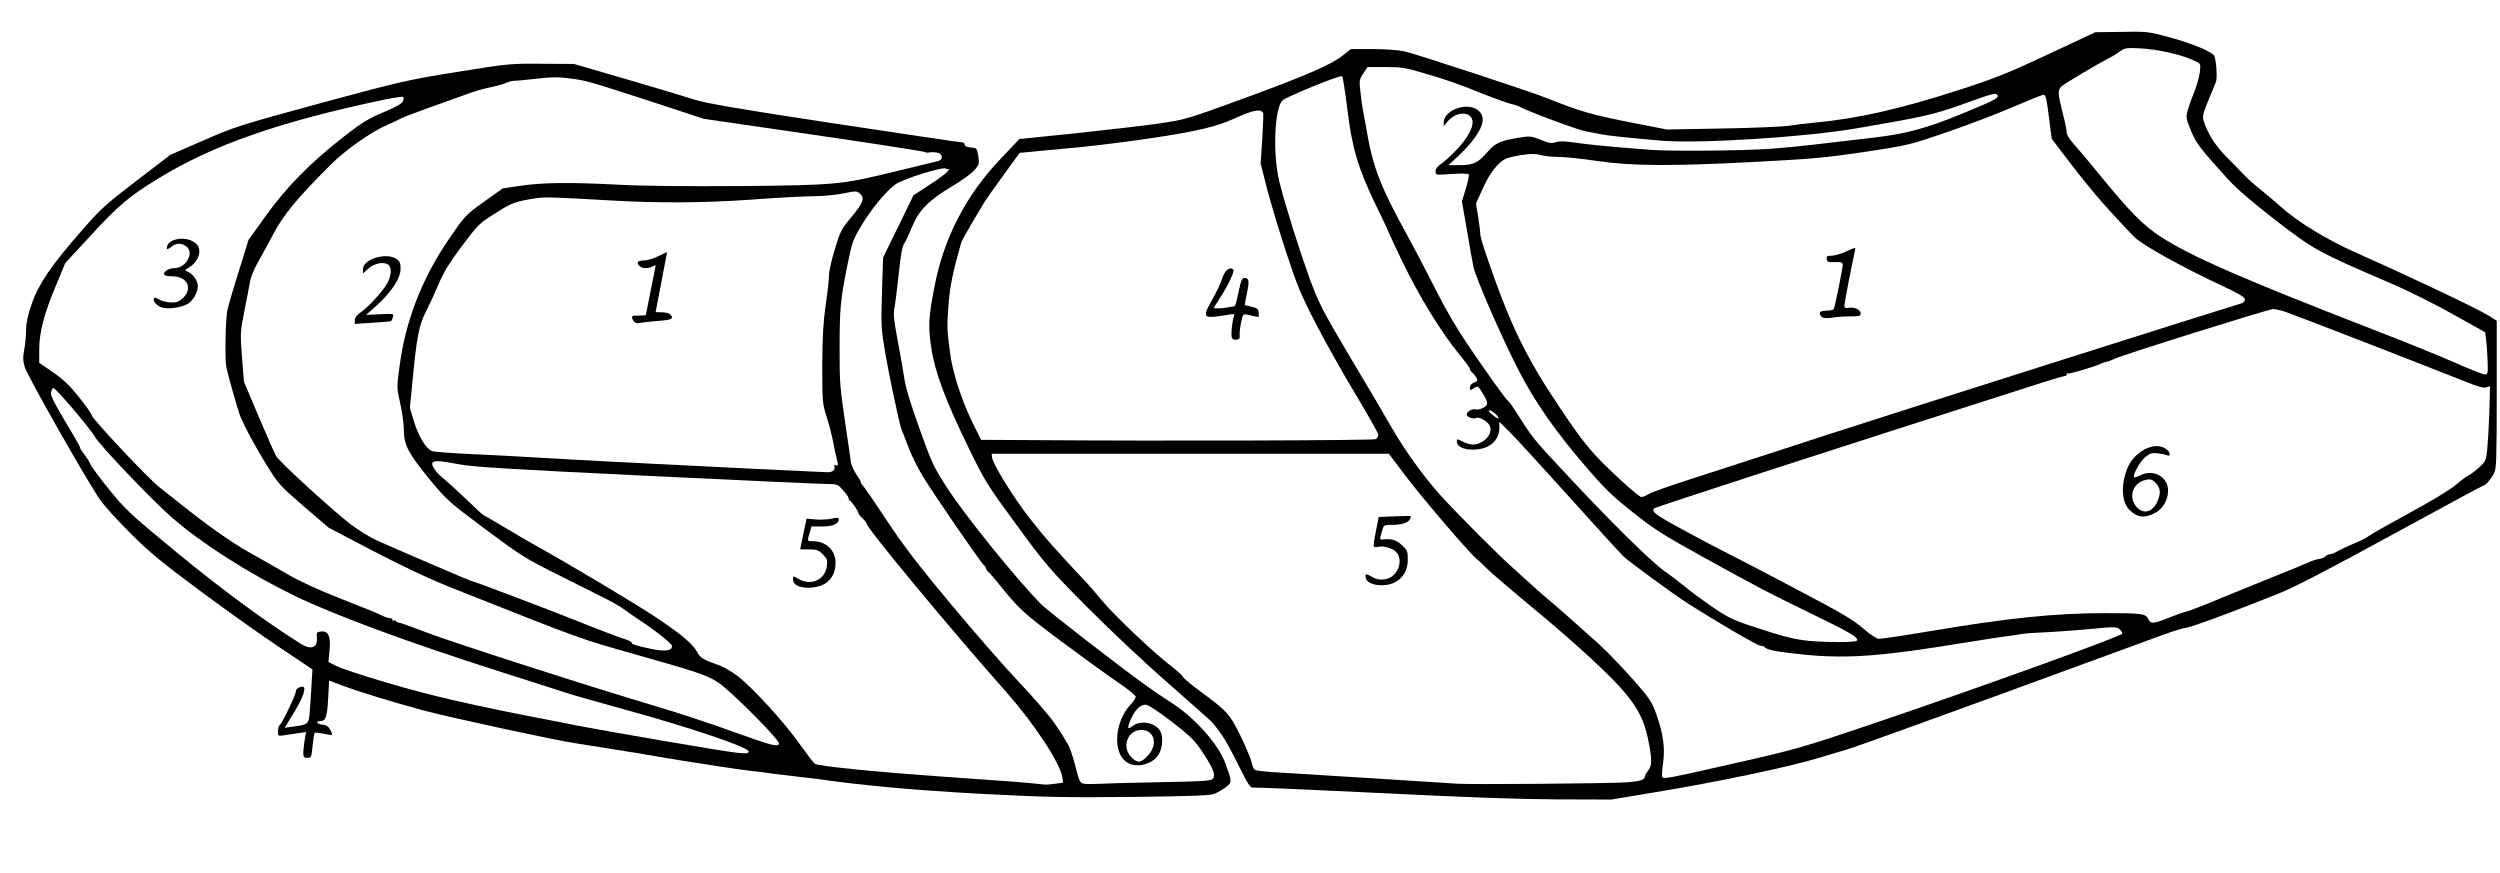
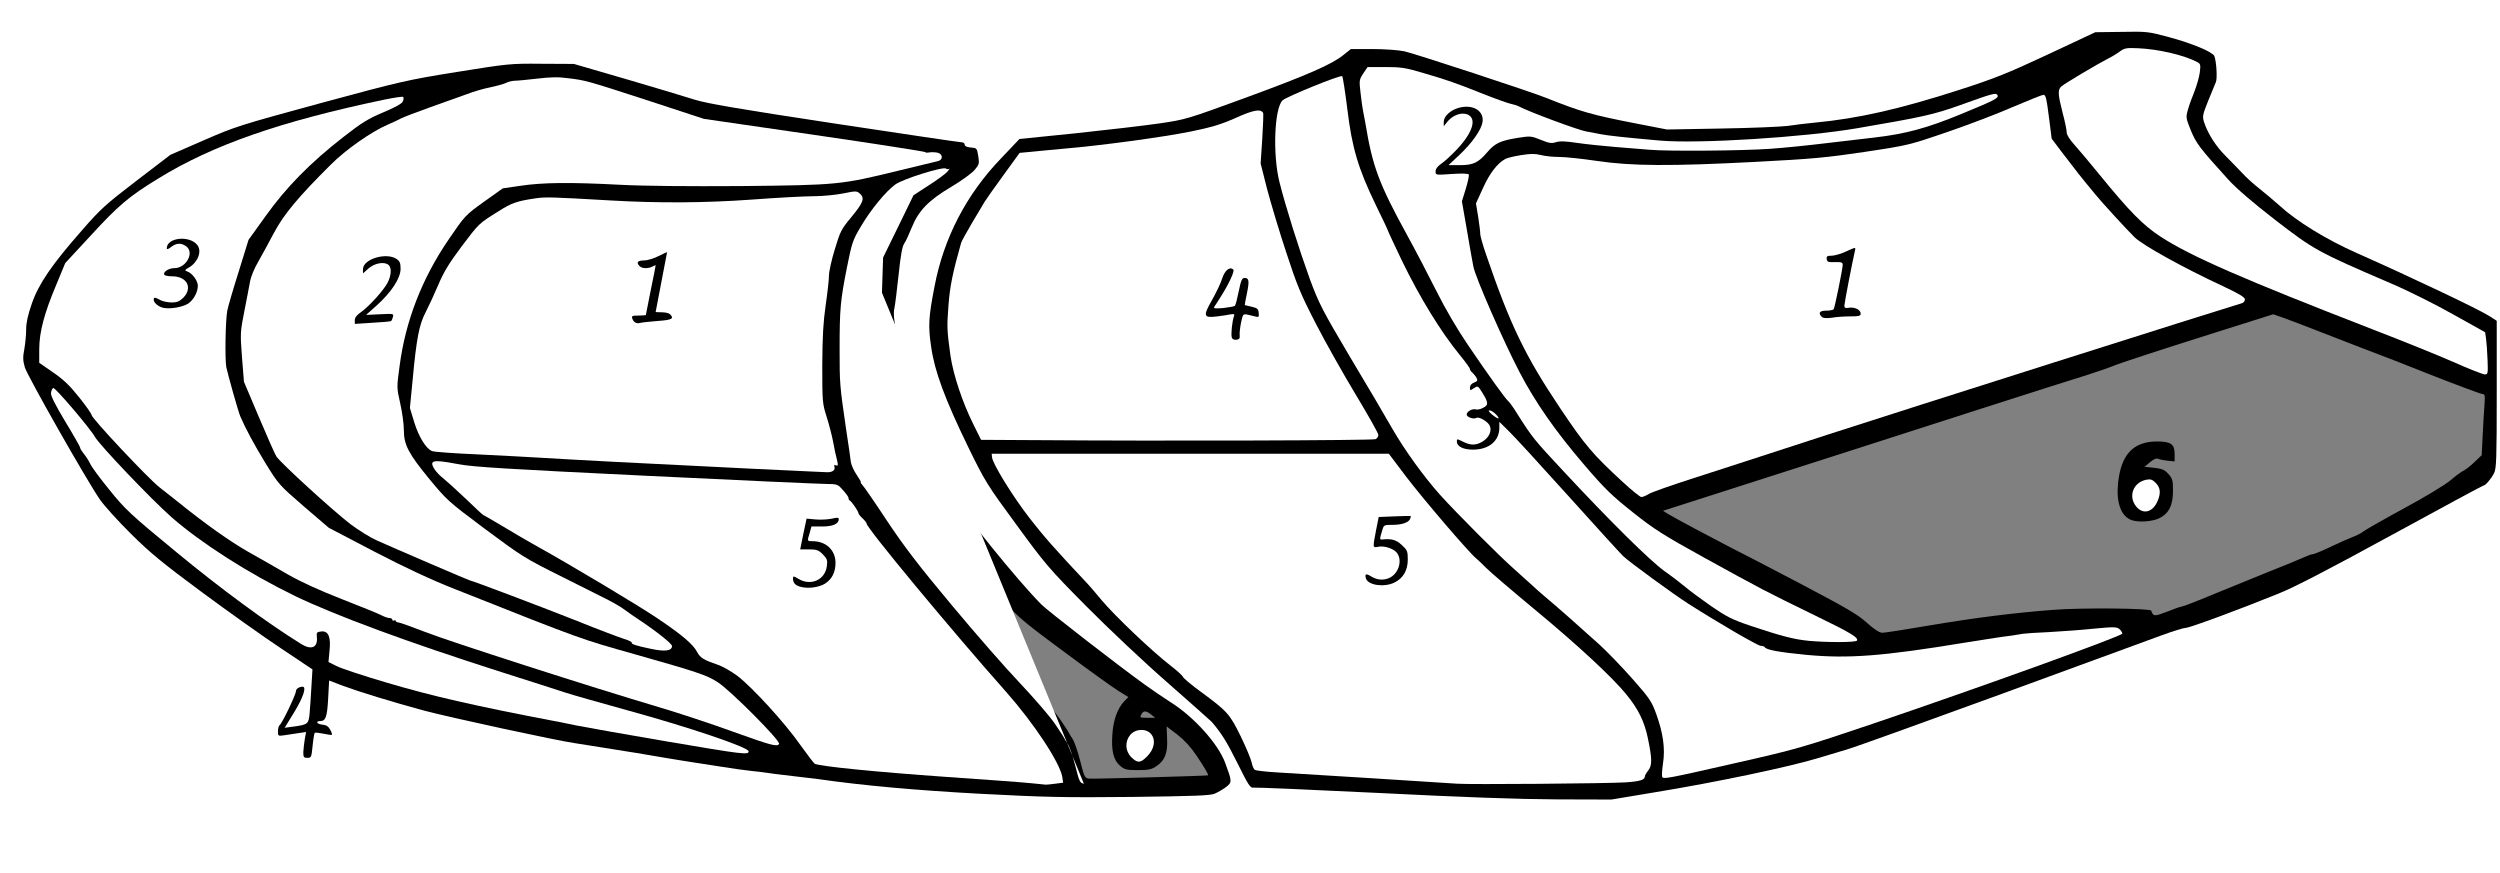
<svg xmlns="http://www.w3.org/2000/svg" version="1.0" width="1529px" height="534px" viewBox="0 0 1529 534" preserveAspectRatio="xMidYMid meet">
  <rect x="0" y="0" width="1529" height="534" fill="#808080" stroke="none" />
  <g fill="#000000">
    <path d="M851 488.4 c-35.5 -1.8 -70.2 -3.3 -77.2 -3.3 l-12.7 -0.1 -2.5 -5.2 -2.4 -5.3 -0.1 3.7 c-0.1 3 -0.8 4.2 -3.4 6.2 -7 5.4 -7 5.4 -55.2 6.1 -40.6 0.6 -50 0.4 -96 -1.9 -50.9 -2.6 -52.1 -2.7 -121 -11.1 -6.6 -0.9 -16 -2 -21 -2.5 -4.9 -0.6 -14.6 -1.9 -21.5 -3.1 -6.9 -1.1 -16.8 -2.6 -22 -3.5 -5.2 -0.8 -21.4 -3.4 -36 -5.8 -14.6 -2.4 -28.7 -4.7 -31.5 -5.1 -7.5 -1 -74.6 -15.2 -85.5 -18.1 -18.3 -4.9 -43.6 -12.3 -50.3 -14.8 -3.7 -1.5 -7.1 -2.6 -7.6 -2.6 -0.4 0 -1.1 4.1 -1.4 9.2 -0.5 7.1 -0.3 9.6 0.9 11.2 0.7 1.1 1.4 4 1.4 6.5 l0 4.4 -5.5 -0.6 -5.4 -0.5 -0.5 4.1 c-0.3 2.3 -0.7 5.6 -0.8 7.2 -0.3 2.9 -0.4 3 -5.8 3 l-5.5 0 0 -7.2 0 -7.2 -7.7 0.6 -7.8 0.6 0 -6.1 c0 -3.4 0.5 -6.4 1.1 -6.8 1.4 -0.9 9.9 -18.6 9.9 -20.7 0 -1.8 2.1 -2.7 6.1 -2.7 2.5 0 2.9 -0.4 2.9 -2.7 0 -2.5 -2 -4.1 -18.2 -14.8 -10 -6.6 -31.5 -21.8 -47.7 -33.9 -24.6 -18.1 -32 -24.2 -43.9 -36 -7.8 -7.7 -16.4 -17.2 -19.1 -21.1 -7.7 -11.3 -44.2 -75.2 -45.8 -80.3 -1.5 -4.8 -1.4 -6.3 0.6 -28.7 1.8 -19.8 9.2 -33.2 34.2 -61.6 11.3 -13 14.5 -15.9 33.3 -30.3 l20.8 -15.9 20.2 -8.8 c19.5 -8.5 21.7 -9.2 71.6 -22.8 48.7 -13.2 53.2 -14.2 83.5 -19.2 l32 -5.2 22.9 0.2 22.9 0.3 32.1 9.3 c17.7 5.2 36.4 10.8 41.6 12.5 7.5 2.3 25.8 5.5 85.2 14.5 41.6 6.3 76.6 11.5 77.7 11.5 1.2 0 2.1 0.6 2.1 1.4 0 1 1.3 1.6 3.8 1.8 l3.7 0.3 1 6.9 1 6.9 9 -9.7 9 -9.6 34.5 -3.6 c19 -1.9 41.9 -4.6 51 -5.9 16.3 -2.4 16.9 -2.6 53 -15.8 38.4 -14.1 52.7 -20.4 59.8 -26.2 l4.4 -3.5 16.1 0 c10 0 18.7 0.6 22.7 1.4 6.1 1.3 77.4 24.7 87 28.6 21 8.4 27.7 10.3 55 15.6 l18.5 3.6 30.1 -0.6 c16.5 -0.3 33.5 -1.1 37.7 -1.6 4.2 -0.6 11.8 -1.5 16.9 -2 26.2 -2.5 51.9 -8.4 88.3 -20.1 21.5 -6.9 29.1 -10 54 -21.7 l29 -13.6 18.9 -0.2 18.8 -0.3 13.2 3.6 c14.9 4 26.9 9.1 28 11.9 1.3 3.4 2 19.4 0.8 21.7 -0.5 1.2 -2.5 5.9 -4.2 10.5 l-3.3 8.3 3.4 6.7 c2.1 4.2 5.8 9.2 9.9 13.3 3.6 3.6 8.3 8.6 10.6 11 2.2 2.4 6.9 6.7 10.4 9.4 3.5 2.8 8.9 7.3 12 10.1 10.5 9.7 28.7 20.9 47.7 29.3 16.5 7.3 31 14 61.8 28.6 6.6 3.1 14.4 7 17.3 8.8 l5.2 3.1 0 49.7 0 49.6 -2.2 3.3 c-1.5 2.1 -5.4 4.9 -10.9 7.9 -4.8 2.5 -22.6 12.3 -39.8 21.6 -29.1 15.9 -31.1 17.2 -31.1 19.8 0 2 -0.5 2.7 -2 2.7 -1.1 0 -2 0.5 -2 1.1 0 0.7 -1.6 1 -4.2 0.7 -3.8 -0.4 -5.8 0.4 -16.8 6.3 -6.9 3.8 -20.1 9.8 -29.5 13.4 -30.1 11.8 -48.5 18.5 -50.8 18.5 -1.2 0 -7.6 2 -14.2 4.4 -6.6 2.4 -50.7 18.6 -98 35.9 -47.4 17.3 -90.1 32.7 -95 34.1 -5 1.5 -12.6 3.8 -17 5.1 -17.9 5.5 -63.3 15 -100 21 l-27 4.5 -36.5 -0.1 c-25.9 -0.1 -55.1 -1.1 -101 -3.5z m-112.2 -14.2 c0.5 -0.3 -1.9 -4.5 -7.1 -12.2 -3.3 -5 -7.3 -9.3 -11.6 -12.7 l-6.6 -5 0.3 7.6 c0.4 8.9 -1.4 13.3 -6.7 16.8 -2.8 1.9 -4.8 2.3 -11.2 2.3 -6.9 0 -8.1 -0.3 -10.8 -2.6 -4 -3.4 -5.5 -8.9 -4.8 -19 0.5 -8.8 3.1 -16.1 7.3 -20.5 l2.5 -2.6 -6 -3.7 c-3.3 -2 -18.6 -13 -33.9 -24.4 -28.2 -20.9 -29.4 -22 -43.2 -39.1 -1.9 -2.4 -4.3 -5.1 -5.2 -6 -1 -0.8 -1.8 -2 -1.8 -2.5 0 -0.5 -0.6 -1.4 -1.3 -2 -2 -1.6 -31.4 -44.5 -37.5 -54.6 -2.8 -4.7 -6.5 -12.1 -8.2 -16.5 -1.7 -4.4 -3.5 -8.7 -4 -9.6 -1.3 -2.5 -7.5 -31.1 -10.6 -48.9 -2.6 -14.9 -2.6 -16.5 -2 -39.9 l0.6 -24.4 9.2 -19 c8.8 -18 9.5 -19.1 14.3 -22.4 4.3 -3 4.6 -3.3 2 -2.7 -5.2 1.2 -9.5 3.3 -13.7 6.6 -5.4 4.3 -14.3 15.5 -20 25.3 -4.1 7.2 -4.9 9.6 -7.6 23.5 -6.5 32.7 -6.7 50.2 -1.2 88.9 l4 28.1 17.3 26.2 c14.9 22.5 21.2 30.8 43.7 57.8 14.4 17.3 33.2 38.8 41.8 47.8 8.5 9 18.2 20.2 21.4 24.9 3.2 4.7 5.8 8.7 5.8 8.9 0 0.3 0.9 1.7 1.9 3.2 1.1 1.5 3.2 7.5 4.7 13.4 2.5 10 2.9 10.7 5.3 11 2.4 0.3 72.3 -1.7 72.9 -2z m252.7 1.1 c8.5 -0.7 10.1 -1.1 11 -2.8 0.6 -1.1 1.8 -3.2 2.8 -4.6 1.7 -2.6 1.7 -3 -0.3 -12.9 -2.3 -10.6 -6 -18.3 -13.5 -27.5 -8.3 -10.2 -29.3 -29.7 -54.5 -50.6 -15.1 -12.5 -29.1 -24.5 -31.1 -26.6 -2 -2.1 -4.8 -4.7 -6.1 -5.8 -4.5 -3.8 -31.4 -35.2 -42.3 -49.3 l-10.8 -14.2 -31.4 0 c-30.6 0 -31.3 0 -31.3 2 0 1.8 -0.7 2 -6.5 2 -6.3 0 -6.5 -0.1 -6.5 -2.5 0 -1.4 -0.4 -2.5 -1 -2.5 -0.5 0 -1 1.1 -1 2.5 l0 2.5 -10.5 0 -10.5 0 0 -2.5 c0 -1.4 -0.4 -2.5 -1 -2.5 -0.5 0 -1 1.1 -1 2.5 0 2.2 -0.4 2.5 -3.5 2.5 -3.1 0 -3.5 -0.3 -3.5 -2.5 0 -2 -0.5 -2.5 -2.5 -2.5 -2 0 -2.5 0.5 -2.5 2.5 0 2.2 -0.4 2.5 -3.5 2.5 -3.1 0 -3.5 -0.3 -3.6 -2.7 l-0.2 -2.8 -0.4 2.8 c-0.4 2.7 -0.4 2.7 -8.9 2.7 -8.3 0 -8.4 0 -8.4 -2.5 0 -1.4 -0.4 -2.5 -1 -2.5 -0.5 0 -1 1.1 -1 2.5 0 2.3 -0.4 2.5 -4 2.5 -3.6 0 -4 -0.2 -4 -2.5 l0 -2.5 -44 0 -44.1 0 1.7 3.3 c4.9 9.5 10.8 18.6 20.2 30.7 8.7 11.2 15 18.4 35.7 40.4 0.6 0.6 4.3 4.9 8.2 9.6 8.1 9.7 31.4 31.8 42.1 40 3.9 3 7.4 6.2 7.7 7 0.3 0.8 5.2 4.9 10.8 9 16.3 12 17.8 13.6 24.5 27.3 3.3 6.8 6.3 14 6.7 16 0.4 2 1.2 4 1.9 4.5 0.6 0.5 14.4 1.7 30.6 2.6 16.2 1 44.8 2.8 63.5 4.1 29.4 2 39.7 2.3 75.5 1.9 22.8 -0.2 46 -0.7 51.5 -1.1z m-345.5 -0.1 c0 -1.4 -4.8 -9.8 -12.5 -21.8 -4.8 -7.5 -12.7 -17.6 -21.3 -27.4 -33.2 -37.4 -85.2 -100.1 -85.2 -102.8 0 -0.5 -1.1 -1.9 -2.5 -3.2 -1.4 -1.3 -2.5 -2.7 -2.5 -3.2 0 -1.1 -4.2 -7.2 -5.2 -7.6 -0.5 -0.2 -0.8 -0.8 -0.8 -1.3 0 -1 -1.1 -2.6 -4.7 -6.5 -1.9 -2.1 -3.1 -2.4 -8.5 -2.4 -18.1 0.1 -215.1 -10.1 -222.3 -11.5 -10.9 -2.1 -11.3 -2 -6.9 1.6 2.2 1.7 8.5 7.5 14.2 13 5.7 5.4 10.5 9.9 10.8 9.9 0.2 0 5.9 3.3 12.6 7.3 6.8 4.1 15 8.9 18.3 10.7 22.5 12.5 63.3 36.9 75.5 45.1 15.3 10.3 22 16 24.5 20.9 1.7 3.3 4.3 4.8 12.3 7.5 2.9 0.9 8.3 4 12.1 6.8 9.3 7.1 29.2 28.9 38.5 42.2 4.3 6 8.3 11.3 8.9 11.6 2.9 1.6 38.6 5.1 79.7 7.9 24.5 1.7 45.4 3.2 46.5 3.4 4.1 0.7 18.5 0.6 18.5 -0.2z m413.6 -11.8 c36 -8.2 39.9 -9.3 82.8 -23.8 44.4 -15 147.8 -51.8 147.2 -52.4 -0.2 -0.1 -5.2 0.2 -11.2 0.8 -6 0.6 -17.2 1.5 -24.9 2 -15.7 1 -29 2.7 -51 6.4 -47.5 7.9 -73.1 9.8 -100.4 7.1 -16.7 -1.6 -24.7 -3 -25.7 -4.6 -0.3 -0.5 -1.4 -0.9 -2.5 -0.9 -1.8 0 -25.7 -13.9 -44.4 -25.8 -10 -6.4 -36.3 -25.8 -40.8 -30.1 -2.1 -2 -18.3 -19.7 -36 -39.4 l-32.2 -35.7 -1.7 3.5 c-2.8 5.3 -8 7.5 -18 7.5 -10.9 0 -12.8 -1.2 -12.8 -8.1 0 -4.9 0 -4.9 3.3 -4.9 1.7 0 4.1 0.7 5.1 1.5 2.9 2.2 6.1 1.8 9.3 -1 l2.8 -2.5 -2.4 -2 c-1.3 -1.1 -3.8 -2 -5.6 -2 -5.6 0 -6.5 -0.8 -6.5 -5.6 0 -4.8 1.7 -6.4 6.8 -6.4 3.6 0 4.4 -0.8 3.1 -3.1 -0.7 -1.3 -2.1 -1.9 -4.5 -1.9 l-3.5 0 0.3 -6.9 0.2 -6.9 -6 -7.4 c-12.2 -14.8 -25.1 -35.8 -36.1 -58.6 -4.5 -9.5 -8.3 -17.5 -8.3 -17.8 0 -0.3 -3.4 -7.6 -7.6 -16.1 -10.6 -22 -14.6 -35.3 -17.4 -58.3 -1.2 -10.2 -2.4 -18.7 -2.6 -18.9 -0.5 -0.5 -29.6 12 -31 13.3 -2.5 2.3 -4.4 12.5 -4.4 23.1 0 8.1 0.6 13.1 2.5 20.8 3.8 15.2 12 41.1 18.6 59.4 5.5 14.8 7.5 18.8 24.5 47.5 10.3 17.2 22 37 26 44.1 7.8 13.5 19.3 29.3 29 40.2 10.2 11.3 36.6 37.8 45.4 45.5 4.6 4.1 9.6 8.6 11.1 10 1.4 1.4 5 4.5 7.9 7 7 5.8 22.1 19.2 33.4 29.4 4.9 4.5 13.9 13.9 20.2 21 10.3 11.7 11.6 13.6 14.4 21.3 3.9 10.8 5.4 20.8 4.7 30.6 -0.4 4.5 -0.3 7.7 0.3 7.7 0.5 0 17.9 -3.9 38.6 -8.6z m-357.6 -9.2 c0 -4.6 -4.8 -5.5 -7.9 -1.6 -2.6 3.3 -2.6 3.5 0.1 6.9 l2.2 2.8 2.8 -3.2 c1.5 -1.7 2.8 -3.9 2.8 -4.9z m-278.5 -4.2 c-6 -2.1 -25.2 -7.8 -42.5 -12.5 -17.3 -4.8 -34.6 -9.7 -38.5 -11 -3.8 -1.3 -21.4 -6.9 -39 -12.5 -57.1 -18.2 -101.1 -34.5 -125.9 -46.4 -28.6 -13.9 -57.4 -32.3 -75.6 -48.2 -13.3 -11.7 -44.3 -44.4 -47.2 -49.7 -1 -1.8 -3.6 -5.2 -5.9 -7.7 l-4.1 -4.5 2.7 4.5 c1.4 2.5 3.5 6.4 4.5 8.6 1 2.3 2.4 4.5 3 4.9 0.7 0.4 1.9 2.4 2.8 4.5 1 2.1 6.4 9.6 12.2 16.7 9.7 12 12.7 14.8 41 38.1 16.8 13.9 36.6 29.3 44 34.3 7.4 5.1 18.1 12.3 23.6 16 5.6 3.8 10.4 6.9 10.7 6.9 0.3 0 0.7 -1.9 0.9 -4.2 l0.3 -4.3 6.1 -0.3 c5.7 -0.3 6.1 -0.1 7.2 2.3 0.7 1.4 1.2 5.9 1.2 9.8 l0 7.3 4.4 2.1 c11.3 5.5 64.5 19.8 100.6 27 53.9 10.8 115.5 21.9 122 22.1 1.4 0 -2.4 -1.7 -8.5 -3.8z m39 -5.1 c-12.3 -12.7 -22.4 -22.1 -26.6 -24.7 -6.6 -4.3 -12.8 -6.3 -49.8 -16.8 -34.7 -9.8 -31.5 -8.6 -110.9 -40.1 -14.7 -5.8 -30.1 -13 -49.2 -22.9 l-27.9 -14.6 -15.3 -13.1 c-15.1 -13.1 -15.4 -13.4 -23.6 -26.7 -7.1 -11.7 -12.2 -21.2 -15.3 -28.5 -1.3 -3.3 -7.6 -25.6 -8.8 -31.5 -0.8 -3.9 -0.8 -10.7 -0.2 -23 l1 -17.5 6.5 -20.9 6.6 -20.9 10.5 -14.6 c7.3 -10.3 13.8 -18 22.2 -26.2 14 -13.7 37.1 -32 43.9 -34.8 2.7 -1.1 4.3 -2 3.6 -2 -0.7 -0.1 -11.6 2.4 -24.2 5.4 -42.2 10.1 -78.1 23.9 -105.4 40.8 -17.8 10.9 -24.2 16.3 -41.6 35.3 l-15.1 16.3 -5.5 13.3 c-6.5 15.3 -10.4 29 -10.4 36.5 l0 5.2 8.4 5.8 c6.4 4.4 10.3 8.1 16 15.3 4.2 5.2 7.6 10.1 7.6 10.8 0 2 34.7 38.9 41.5 44.2 3.2 2.5 8.3 6.5 11.4 9 16.7 13.5 32 24.3 43.1 30.6 6.9 3.9 17.7 10 24 13.7 7.5 4.3 19.2 9.7 33.5 15.3 12.1 4.7 22.5 9 23 9.4 0.6 0.4 2.6 1.3 4.5 1.8 1.9 0.6 11.2 4 20.5 7.7 9.4 3.7 42.2 14.7 73 24.4 30.8 9.8 57 18.1 58.3 18.5 1.6 0.6 2.2 0.3 2.2 -0.8 0 -1.2 1 -1.6 3.5 -1.6 3 0 3.5 0.3 3.5 2.4 0 2.2 0.8 2.7 8.8 5.1 4.8 1.4 19.5 6.3 32.7 11 13.2 4.6 24.2 8.4 24.5 8.4 0.2 0.1 -1.8 -2.2 -4.5 -5z m-276.9 -6.3 c0.3 -0.8 0.4 -2.2 0.2 -3 -0.2 -1.1 -0.8 -0.7 -2 1.4 -1.5 2.6 -1.5 3 -0.2 3 0.8 0 1.7 -0.6 2 -1.4z m518.4 -1.6 c-3.2 -2.5 -4.7 -2.5 -6 0 -1 1.9 -0.8 2 3.7 2 l4.8 0 -2.5 -2z m6.5 -16.9 c-1.1 -1 -7.4 -6.6 -14 -12.4 -6.6 -5.8 -22.6 -21.2 -35.6 -34.4 -22.2 -22.4 -24.7 -25.3 -42.2 -49.3 -18 -24.5 -19.2 -26.4 -29.6 -47.7 -13.9 -28.5 -20.5 -46.3 -22.6 -60.6 -2.1 -15.3 -1.9 -22.1 1.5 -40.2 3.5 -19.3 11.6 -41.1 19.9 -54.4 2.9 -4.6 4.9 -8.2 4.4 -8 -0.5 0.2 -5 2.8 -10.1 5.7 -11.6 6.7 -17.4 13.1 -22 24.5 -1.9 4.5 -4 8.9 -4.7 9.7 -0.7 0.9 -2.1 10.1 -3.4 21.5 l-2.1 20 2.4 12.5 c1.3 6.9 2.9 16.3 3.6 21 0.8 5.7 3.9 16 9.3 31 7.4 20.7 8.7 23.6 16.6 35.8 10.5 16.5 42.7 56.4 58 71.9 4.8 5 70.3 55.1 72.1 55.3 0.2 0 -0.4 -0.8 -1.5 -1.9z m-313.2 -31.3 c-3.7 -2.8 -8.6 -6.3 -10.8 -7.7 -2.2 -1.4 -5.6 -3.8 -7.5 -5.2 -1.9 -1.5 -7.1 -4.5 -11.5 -6.7 -4.4 -2.2 -16.2 -8.1 -26.1 -13.1 -24.1 -12 -24.5 -12.3 -49.4 -30.8 -20.6 -15.4 -21.9 -16.6 -32.3 -29.2 -13 -15.8 -15.7 -21 -15.7 -30.3 0 -3.7 -0.9 -10.4 -2 -15 -2.5 -10.3 -2.5 -17.8 -0.1 -33.8 3.8 -25.4 13.3 -49.3 28.9 -72.7 l10.1 -15.1 11.8 -8.5 c11.1 -8.1 12.1 -8.6 19.3 -9.7 15.5 -2.4 32 -2.8 61 -1.3 38.9 2 123.5 1.3 139.5 -1 13.6 -2.1 49.7 -10.8 50.2 -12.2 0.2 -0.7 -26 -4.9 -67.4 -10.9 l-67.8 -9.9 -32 -10.5 c-39.5 -12.9 -40.2 -13.1 -50 -14.2 -10.8 -1.3 -31.9 1.8 -50.5 7.4 -8.1 2.5 -44.4 15.7 -47 17.2 -1.4 0.7 -5 2.4 -8 3.7 -10 4.3 -25.6 15.3 -34.7 24.4 -20.2 20.1 -28.7 30.4 -34.8 41.8 -3.2 6.1 -7.6 14.1 -9.7 17.8 -2.2 3.7 -4.3 8.9 -4.8 11.5 -0.5 2.6 -2 10.6 -3.4 17.7 -2.4 12.6 -2.4 13.4 -1.2 26.5 l1.4 13.5 8.8 20.5 c4.8 11.3 9.5 21.7 10.4 23.1 2.1 3.7 35 33.6 45.5 41.6 4.8 3.6 11.9 8 15.9 9.8 9.7 4.4 56.5 24.5 57 24.5 1.2 0 45.1 16.6 64.1 24.3 11.6 4.6 24.2 9.4 28 10.7 3.9 1.3 7.5 2.9 8 3.6 0.9 1.2 7.7 3 11.8 3.3 1 0.1 -1.2 -2.2 -5 -5.1z m726.6 -1.4 c-1.3 -0.7 -12.1 -5.9 -23.9 -11.6 -11.8 -5.6 -36.8 -18.6 -55.4 -28.9 -30.7 -16.9 -35.4 -19.8 -48.9 -30.5 -12.8 -10.2 -17.2 -14.4 -29.6 -28.9 -25.9 -30.1 -37.4 -48.9 -57.1 -93.6 l-10 -22.7 -3.5 -19.8 c-4.9 -27.3 -5 -29 -3.1 -35.3 0.9 -3 1.6 -5.8 1.6 -6.2 0 -0.4 -4.3 -0.5 -9.5 -0.2 l-9.5 0.6 0 -5.4 c0 -5 0.2 -5.6 3.5 -7.8 4.6 -3.1 15 -14.3 17.1 -18.2 3.2 -6.4 -0.8 -7.9 -6.3 -2.4 -2.4 2.4 -4.4 3.5 -6.4 3.5 -2.9 0 -2.9 -0.1 -2.9 -5.5 0 -4.8 0.4 -6 2.6 -8 5.6 -5.2 20 -6.1 24.9 -1.5 2.1 2 2.5 3.3 2.5 7.9 0 6.8 -2.3 11.8 -9.1 19.4 -2.8 3.1 -4.8 5.7 -4.5 5.7 1.6 0 7 -4.2 10.5 -8.2 5 -5.6 8.9 -7.2 21.3 -8.9 8.7 -1.1 10.1 -1 14.2 0.5 2.7 1 8.2 1.9 13.8 2.1 5.1 0.2 10.9 0.6 12.8 0.9 1.9 0.3 0.4 -0.3 -3.5 -1.3 -3.8 -1 -9.2 -2.8 -12 -3.9 -2.7 -1.1 -9.7 -3.8 -15.5 -6.1 -5.8 -2.3 -11.2 -4.5 -12 -5 -0.9 -0.5 -3.1 -1.2 -5 -1.6 -1.9 -0.4 -10 -3.3 -18 -6.5 -27.8 -11.1 -45.1 -16 -55.9 -16 l-7.9 0 -2.1 3.6 c-2.5 4.2 -2.5 5.5 -0.6 15.9 6.6 36 6.3 34.8 12.3 48.1 3.2 7.1 9.9 20.3 14.9 29.4 5 9.1 13 24.4 17.8 34 5.5 11 12.7 23.3 19.3 33 12.9 19 23.1 33.2 24.8 34.5 0.7 0.6 3.1 3.9 5.3 7.5 9.3 14.7 10.3 15.9 28.6 35.5 28.3 30.4 52.5 54.3 61.5 60.8 4.7 3.3 10.5 7.8 13 9.9 2.5 2.1 9.5 7.3 15.5 11.5 9.5 6.5 12.8 8.2 24 12 7.2 2.4 16.4 5.3 20.5 6.4 7.6 2.1 22.7 3.7 28.9 3 l3.4 -0.4 -2.4 -1.3z m56.3 -4.9 c28.5 -4.8 51.8 -7.7 75.3 -9.5 17.5 -1.4 59.7 -1 60.2 0.5 1.2 3.6 1.9 3.6 9.7 0.6 4.2 -1.7 8.2 -3.1 8.9 -3.1 0.7 0 10.1 -3.6 20.8 -8.1 10.7 -4.4 25.7 -10.5 33.4 -13.6 7.7 -3 16.4 -6.6 19.3 -7.9 2.9 -1.3 5.7 -2.4 6.3 -2.4 1.2 0 5.3 -1.7 14.4 -6 3.3 -1.6 8 -3.6 10.5 -4.6 2.5 -0.9 5.4 -2.5 6.5 -3.4 1.1 -0.9 12.3 -7.3 24.8 -14.1 13.2 -7.1 25.3 -14.5 28.5 -17.2 3.1 -2.7 6.8 -5.4 8.2 -6 1.3 -0.7 4.3 -3 6.6 -5.3 l4.2 -4 0.6 -12 c0.3 -6.5 0.8 -14.9 1.1 -18.6 0.4 -5.9 0.3 -6.8 -1.2 -6.8 -0.9 0 -14.9 -5.2 -31.2 -11.6 -16.3 -6.5 -31.2 -12.3 -33.2 -13 -2 -0.7 -14.1 -5.4 -27 -10.4 -12.9 -5.1 -26.4 -10.2 -30 -11.5 l-6.6 -2.3 -44.9 14.2 c-24.7 7.8 -47.8 15.4 -51.4 16.8 -3.6 1.5 -11.7 4.3 -18 6.3 -6.3 2 -16.9 5.3 -23.5 7.4 -6.6 2.1 -62.3 19.9 -123.7 39.7 l-111.7 35.8 3.2 2 c4.3 2.6 27.2 14.8 37.7 20.2 4.7 2.3 23.9 12.3 42.8 22.2 28.5 15 35.4 19 41 24.1 4.6 4.1 7.5 6 9.4 6.1 1.5 0 14.5 -2 29 -4.5z m-148.2 -92.8 c12.9 -4.2 51.2 -16.5 85 -27.5 33.8 -11 103.1 -33.1 154 -49.2 50.9 -16.1 93.1 -29.5 93.8 -29.9 0.8 -0.4 -3.4 -2.8 -10.5 -6.1 -21.6 -10 -46.5 -23.9 -51.7 -28.8 -4.5 -4.4 -19.7 -20.9 -24.1 -26.3 -10 -12.1 -10.1 -12.2 -20.9 -26.5 l-5.9 -7.7 -1.5 -12.3 c-0.8 -6.8 -1.9 -12.4 -2.4 -12.4 -0.5 0 -8.2 3.1 -17.1 6.9 -8.9 3.8 -26.1 10.3 -38.3 14.4 -21.5 7.3 -22.7 7.6 -49 11.5 -23.9 3.6 -53.2 6.2 -70.3 6.2 -3.7 0 -4.1 0.2 -4.1 2.5 0 2.4 -0.3 2.5 -6 2.5 -5.1 0 -6 -0.3 -6 -1.8 0 -1.7 -1.9 -1.7 -32.2 -1.4 -30.7 0.4 -33.2 0.3 -50.2 -2.2 -9.8 -1.4 -20.8 -2.6 -24.5 -2.6 -3.6 0 -8.1 -0.4 -10 -1 -3.1 -0.9 -5.1 -0.7 -14.7 1.5 -4.5 1 -11 8.7 -15.1 17.7 l-4 8.8 1.5 9.2 c2.6 16.2 15.2 51 26.8 73.9 9.8 19.3 34.5 56.6 44 66.5 3.8 3.9 11.1 10.9 16.3 15.7 8.7 7.9 9.5 8.5 11.5 7.2 1.1 -0.7 12.7 -4.7 25.6 -8.8z m-524.8 -7.7 c0.4 -4.2 -1.2 -13.1 -4.4 -23 l-3 -9.5 0.1 -26 c0 -20.6 0.5 -28.9 2.1 -39.8 1.1 -7.6 2 -15.8 2 -18.2 0 -2.4 1.6 -9.7 3.6 -16.1 3.3 -10.9 4 -12.3 10 -19.6 7.4 -8.7 7.1 -9.8 -1.6 -7.9 -2.8 0.6 -9.6 1.1 -15 1.1 -5.5 0 -22.9 0.9 -38.7 2.1 -31.5 2.3 -63.8 2.3 -106.8 -0.1 -29 -1.6 -35.2 -0.6 -47.6 7.2 -12.3 7.7 -11.7 7.2 -22.5 21.4 -7.6 10.2 -10.9 15.5 -14.3 23.5 -2.4 5.7 -5.9 13.2 -7.7 16.7 -3.8 7.2 -5.6 15.8 -7.8 38.8 l-1.5 15.1 2.4 8 c2.7 8.6 7.2 15.9 10.8 17.2 1.2 0.5 13.7 1.4 27.7 2 14 0.7 31.8 1.6 39.5 2.1 7.7 0.5 28 1.7 45 2.5 17.1 0.8 48.8 2.4 70.5 3.5 45.9 2.4 55.2 2.7 56.2 2 0.4 -0.3 0.8 -1.6 1 -3z m326.2 -15.6 c2.5 -0.4 4.6 -1.1 4.6 -1.5 0 -0.5 -5.8 -10.5 -12.8 -22.2 -7.1 -11.6 -17.6 -30.4 -23.4 -41.7 -9.2 -17.8 -11.6 -23.6 -18.1 -43.5 -4.2 -12.6 -9.4 -30.2 -11.7 -39 l-4.2 -16 0.9 -15.3 c0.4 -8.5 0.5 -15.6 0.1 -15.8 -0.4 -0.3 -5.3 1.6 -11 4.1 -7.9 3.5 -14.2 5.4 -26.8 8 -17 3.4 -54.1 8.5 -78 10.5 -7.4 0.7 -16.4 1.5 -19.9 1.9 l-6.5 0.6 -9.8 13.5 c-5.4 7.4 -10.6 14.8 -11.6 16.4 -0.9 1.6 -4.4 7.4 -7.8 13.1 -3.3 5.6 -6.3 11 -6.6 12.1 -8 28.6 -9.3 39.8 -6.7 59.9 1.8 14.9 6.6 30.1 14.3 45.2 l4.6 9.3 45.3 0.3 c110 0.6 180.8 0.7 185.1 0.1z m684.1 -56 l-0.6 -4.2 -19.7 -11 c-10.8 -6.1 -28 -14.7 -38.2 -19 -44.7 -19.2 -46.9 -20.5 -70.5 -38.7 -14.1 -10.9 -23.9 -19.4 -28.8 -24.8 -17.3 -19.1 -19.6 -22.1 -22.7 -29.7 -4.3 -10.8 -3.9 -15.7 2.4 -30.7 3.9 -9.4 3.6 -10.8 -2.6 -13.1 -13.9 -5.2 -30.7 -8 -34.8 -5.8 -13.4 7.1 -35.5 20 -38.1 22.3 -1.5 1.3 -1.5 2.1 0.7 10.6 1.3 5.1 2.4 10.3 2.4 11.7 0 1.6 2 4.6 5.1 8 2.7 3 9.5 11.1 15.1 18 18.3 22.4 26.4 30.7 37.3 37.8 18.3 11.9 49.9 25.7 130 56.8 17.6 6.8 39 15.4 47.5 19.2 l15.5 6.8 0.3 -5.1 c0.2 -2.7 0.1 -6.9 -0.3 -9.1z m-365.5 -130.5 c1.6 -1 -3.6 -0.4 -10 1.2 -2.5 0.6 -1.8 0.6 2.5 0.2 3.3 -0.3 6.7 -0.9 7.5 -1.4z" class="svg_panel_selectable" />
    <path d="M835.5 359.8 c-2.9 -1.7 -3.5 -2.8 -3.5 -7.5 0 -4.2 0.1 -4.3 3.4 -4.3 1.9 0 4.8 0.8 6.4 1.7 3.8 2.2 7.4 0.8 9.7 -3.7 1.5 -2.9 1.5 -3.1 -0.9 -5.5 -2.1 -2.1 -3.5 -2.5 -8.1 -2.5 l-5.5 0 0 -4.2 c0 -2.4 0.7 -8 1.6 -12.5 l1.7 -8.3 6.1 0 c3.3 0 9.1 -0.3 12.9 -0.7 l6.7 -0.6 0 3.9 c0 2.1 -0.4 4.4 -0.8 5 -1.4 2.2 -5.2 3.4 -10.6 3.4 -3.1 0 -5.6 0.4 -5.6 0.9 0 1.1 2.5 2.1 5.5 2.1 1.3 0 4 1.5 5.9 3.4 3.6 3.3 3.6 3.4 3.6 11.8 0 9.8 -2 14 -8 17 -4.1 2.1 -17.3 2.4 -20.5 0.6z" class="svg_panel_selectable" />
    <path d="M487.1 362.1 c-4.3 -1.1 -5.1 -2.5 -5.1 -8.3 0 -4.7 0.1 -4.8 3 -4.8 1.6 0 4.4 0.9 6.2 2 4.1 2.5 4 2.5 7.7 -0.6 6.3 -5.3 2.2 -11.4 -7.5 -11.4 -6.5 0 -6.4 0.4 -3.2 -14.7 l2.2 -10.4 7 0.2 c3.9 0.2 9.7 -0.1 12.9 -0.5 l5.7 -0.9 0 4.5 c0 6.3 -1.9 7.8 -10.3 7.8 -5 0 -6.7 0.3 -6.7 1.4 0 0.8 1.6 1.6 4.1 2 2.8 0.5 5.3 1.8 7.5 4 3.3 3.3 3.4 3.6 3.4 11.6 0 9.3 -1.6 13.2 -6.9 16.3 -3.6 2.1 -14.8 3.1 -20 1.8z" class="svg_panel_selectable" />
    <path d="M97 191.3 c-4.2 -0.8 -6 -3.2 -6 -8 0 -4.2 0 -4.3 3.5 -4.3 1.9 0 5 0.7 6.9 1.7 3.2 1.5 3.6 1.5 6.1 -0.1 5.8 -3.8 3.6 -7.7 -4.8 -8.6 -5.1 -0.5 -5.2 -0.5 -5.5 -4.1 -0.4 -4.5 1.8 -6.9 6.2 -6.9 3.6 0 8.6 -3.3 8.6 -5.6 0 -2.2 -2.9 -2.8 -4.9 -1 -1 0.9 -3.2 1.6 -4.9 1.6 -3.1 0 -3.2 -0.1 -3.2 -4.2 0 -2.4 0.4 -4.8 0.8 -5.4 1.5 -2.3 5.3 -3.4 11.7 -3.4 10.5 0 13.4 2.4 13.5 11 0 3.8 -0.6 6.4 -1.9 8.4 -1.7 2.6 -1.8 3.2 -0.5 5 0.8 1.2 1.4 4.4 1.4 7.4 0 11.3 -5 16.1 -17.2 16.7 -4 0.2 -8.4 0.1 -9.8 -0.2z" class="svg_panel_selectable" />
    <path d="M214 195.9 c0 -5.1 0.2 -5.6 3.5 -7.8 4.9 -3.3 14.1 -13.5 16.5 -18.1 1.7 -3.2 1.7 -4 0.5 -5 -1.6 -1.3 -4 -0.3 -6.9 2.9 -1.2 1.3 -3.1 2.1 -5.3 2.1 l-3.3 0 0 -5.5 c0 -5.3 0.1 -5.6 4.1 -8.2 3.6 -2.4 5.2 -2.8 11.8 -2.8 5.7 0 8.4 0.5 10.4 1.8 2.5 1.6 2.7 2.2 2.7 9 0 6.4 -0.4 7.9 -2.9 11.9 -1.6 2.5 -4.6 6.5 -6.6 8.7 l-3.7 4.1 4.7 0 4.8 0 -0.6 4.6 c-0.2 2.5 -0.9 4.9 -1.3 5.4 -0.5 0.5 -7.1 1.2 -14.6 1.6 l-13.8 0.7 0 -5.4z" class="svg_panel_selectable" />
    <path d="M1303.4 318 c-6.3 -2.5 -9.2 -10.8 -8 -22.5 1.8 -17.4 9.2 -25.4 23.6 -25.5 8.8 0 11 1.6 11 7.7 l0 4.5 -4.2 -0.4 c-2.4 -0.3 -5 -0.8 -5.9 -1.2 -1.1 -0.5 -2.8 0.3 -5 2.1 l-3.3 2.8 5.9 0.6 c4.9 0.6 6.4 1.2 8.7 3.8 2.5 2.8 2.8 3.9 2.8 10.2 0 9 -2.5 14 -8.5 16.9 -4.3 2.1 -13.1 2.6 -17.1 1z m11.6 -11.7 c2.4 -3.1 2.3 -7.1 -0.2 -8.7 -1.4 -0.8 -2.3 -0.5 -4.8 1.9 -3.6 3.4 -3.6 3.5 -0.9 6.9 2.6 3.3 3.2 3.3 5.9 -0.1z" class="svg_panel_selectable" />
    <path d="M1111.3 196.9 c-0.7 -0.7 -1.3 -3.2 -1.3 -5.6 l0 -4.3 3.9 0 c2.2 0 4.2 -0.4 4.5 -0.9 0.6 -0.9 4.6 -19.5 4.6 -21.2 0 -0.4 -1.9 -0.9 -4.2 -1.1 l-4.3 -0.3 -0.3 -5.2 -0.3 -5.3 3.8 0 c2.1 0 6.2 -1.1 9.1 -2.5 3 -1.4 6.7 -2.5 8.3 -2.5 2.5 0 2.9 0.4 2.9 2.8 0 1.6 -1.3 9.6 -3 17.7 -1.6 8.1 -3 15.2 -3 15.7 0 0.4 1.2 0.8 2.6 0.8 4.9 0 6.4 1.6 6.4 7.1 l0 5 -6.2 -0.3 c-3.5 -0.1 -9.9 0.2 -14.3 0.6 -6.1 0.6 -8.3 0.5 -9.2 -0.5z" class="svg_panel_selectable" />
    <path d="M385.1 200.2 c-0.7 -0.5 -1.6 -3 -1.8 -5.6 l-0.6 -4.6 4.7 0 c2.5 0 4.6 -0.2 4.6 -0.4 0 -0.2 0.9 -4.8 2 -10.1 2.6 -12.7 2.6 -12.5 -1.3 -12.5 -4.4 0 -5.7 -1.5 -5.7 -6.7 l0 -4.3 4 0 c2.4 0 6.2 -1.1 9 -2.5 2.7 -1.4 6.3 -2.5 8 -2.5 2.7 0 3 0.3 3 3.2 0 2.8 -4.4 27.8 -5.6 32.1 -0.4 1.4 0.1 1.7 2.8 1.7 4.5 0 5.8 1.5 5.8 6.6 l0 4.1 -7.7 0.6 c-4.3 0.4 -10.5 0.9 -13.8 1.2 -3.3 0.3 -6.6 0.2 -7.4 -0.3z" class="svg_panel_selectable" />
    <path d="M750.7 210.4 c-0.4 -0.4 -0.7 -3.7 -0.7 -7.4 l0 -6.6 -7.7 0.1 -7.8 0 -0.3 -4.2 c-0.3 -3.4 0.5 -5.5 4.2 -12 2.5 -4.3 5.2 -10.2 6.1 -13 1.5 -4.7 2.1 -5.3 5 -5.9 5.6 -1 8 -0.2 8.3 2.8 0.3 2.4 0.8 2.7 4.5 3 4.1 0.3 4.2 0.4 4.5 4.3 0.2 2.2 -0.1 5.8 -0.6 8 -0.8 4 -0.8 4 2.7 5 3.5 1 3.6 1.1 3.9 6.9 l0.3 5.9 -5.1 -0.5 c-5.7 -0.6 -5.8 -0.5 -6.2 8.7 l-0.3 5 -5 0.3 c-2.8 0.2 -5.4 0 -5.8 -0.4z m2.3 -28 c1.6 -4.2 1.1 -5.1 -1 -1.9 -2.2 3.4 -2.5 4.5 -1 4.5 0.6 0 1.5 -1.2 2 -2.6z" class="svg_panel_selectable" />
  </g>
  <g fill="#ffffff">
    <path d="M0 267 l0 -267 764.5 0 764.5 0 0 267 0 267 -764.5 0 -764.5 0 0 -267z m1012.5 217.5 c36.7 -6 82.1 -15.5 100 -21 4.4 -1.3 12 -3.6 17 -5.1 4.9 -1.4 47.6 -16.8 95 -34.1 47.3 -17.3 91.4 -33.5 98 -35.9 6.6 -2.4 13 -4.4 14.3 -4.4 2.3 0 31.7 -10.8 56.6 -20.9 10 -4 30.2 -14.5 69.4 -35.9 30.4 -16.6 55.6 -30.2 56 -30.2 1.3 0 4.8 -4.1 6.6 -7.7 1.4 -2.8 1.6 -8.7 1.6 -48.1 l0 -45 -4.7 -3 c-6.4 -4.1 -46.8 -23.3 -80.6 -38.3 -19 -8.4 -37.2 -19.6 -47.7 -29.3 -3.1 -2.8 -8.5 -7.3 -12 -10.1 -3.5 -2.7 -8.2 -7 -10.4 -9.4 -2.3 -2.4 -6.9 -7.2 -10.2 -10.5 -6.2 -6.1 -11.1 -13.9 -13.4 -20.9 -1.1 -3.4 -0.9 -4.5 2.5 -13 2.1 -5 4.2 -10.2 4.7 -11.4 1 -2.1 0.4 -12.6 -0.9 -16 -1 -2.5 -13.6 -7.8 -27.8 -11.6 -12.6 -3.4 -13.5 -3.5 -29 -3.2 l-16 0.2 -29 13.6 c-24.8 11.6 -32.6 14.7 -54 21.6 -36.5 11.8 -62.1 17.6 -88.6 20.1 -5.2 0.5 -12.7 1.4 -16.5 2 -3.8 0.5 -22 1.3 -40.4 1.6 l-33.5 0.6 -18.5 -3.6 c-27.3 -5.3 -34 -7.2 -55 -15.6 -9.6 -3.9 -80.9 -27.3 -87 -28.6 -3.7 -0.8 -12.3 -1.4 -19.7 -1.4 l-13.1 0 -4.4 3.5 c-7.1 5.8 -21.4 12.1 -59.8 26.2 -36.1 13.2 -36.7 13.4 -53 15.8 -9.1 1.3 -32 4 -51 6 l-34.5 3.5 -11.2 11.8 c-21.3 22.1 -35.2 48.9 -40.8 78.7 -3.6 18.6 -3.9 23.8 -2 36.7 2.1 14.9 8.5 32.1 22.6 61.1 10.4 21.3 11.6 23.2 29.6 47.7 17.6 24.1 19.9 26.8 42.7 49.8 13.7 13.8 35.3 34.2 50 47 14.2 12.5 26.3 23.2 26.7 23.7 6 7 9.2 12.2 15.7 25.2 6.8 13.7 7.9 15.4 9.9 15 1.2 -0.2 35.8 1.3 77 3.3 51 2.6 85.5 3.8 108.3 3.9 l33.5 0.1 27 -4.5z m-269.6 0.9 c1.9 -0.8 5 -2.6 6.9 -4 3.8 -3 3.8 -3.3 -0.5 -14.9 -4.3 -11.6 -19.1 -28.1 -33.3 -37 -4.1 -2.6 -11.3 -7.5 -16 -10.9 -14.7 -10.5 -59.6 -45.3 -63.1 -48.9 -15.3 -15.5 -47.5 -55.4 -58 -71.9 -7.9 -12.2 -9.2 -15.1 -16.6 -35.8 -5.4 -15 -8.5 -25.3 -9.3 -31 -0.7 -4.7 -2.5 -15.2 -4.1 -23.4 -2.2 -11.6 -2.6 -15.9 -1.9 -19 0.5 -2.3 1.6 -11.5 2.6 -20.6 1.2 -11.7 2.2 -17.2 3.4 -19 1 -1.4 3 -5.8 4.6 -9.8 4.2 -10.4 10.3 -16.7 24.3 -25 6.4 -3.8 12.7 -8.4 14.3 -10.4 2.7 -3.2 2.8 -3.9 2.1 -8.4 -0.8 -4.8 -0.9 -4.9 -4.6 -5.2 -2.4 -0.2 -3.7 -0.8 -3.7 -1.8 0 -0.8 -0.9 -1.4 -2.1 -1.4 -1.1 0 -36.1 -5.2 -77.7 -11.5 -59.4 -9 -77.7 -12.2 -85.2 -14.5 -5.2 -1.7 -24 -7.3 -41.7 -12.5 l-32.3 -9.4 -19.7 -0.1 c-19.3 -0.2 -20.6 0 -51.8 5 -30.5 4.9 -34.4 5.8 -83.5 19.1 -49.9 13.6 -52.1 14.3 -71.6 22.8 l-20.2 8.8 -20.8 15.9 c-18.8 14.4 -22 17.3 -33.3 30.3 -18.3 20.8 -26.4 32.6 -30.6 44.7 -2.4 6.9 -3.5 11.7 -3.5 15.8 0 3.2 -0.5 8.6 -1.1 12 -1 5.1 -0.9 7.1 0.3 11.3 1.6 5.3 37.5 68.6 45.9 80.8 2.7 3.9 11.3 13.4 19.1 21.1 11.8 11.7 19.4 17.9 43.3 35.6 16 11.8 37.7 27.3 48.3 34.3 l19.3 12.9 -0.6 10 c-0.3 5.6 -0.8 12.9 -1.1 16.4 -0.6 7.1 -1 7.4 -10.1 8.6 l-5.2 0.7 6 -9.8 c5.4 -8.9 7.5 -15.3 5 -15.3 -2.1 0 -4.1 1.3 -4.1 2.7 0 2.1 -8.5 19.8 -9.9 20.7 -0.6 0.4 -1.1 2.1 -1.1 3.8 0 3 0.1 3 3.8 2.5 2 -0.3 5.9 -0.9 8.6 -1.3 l4.8 -0.7 -0.8 4.4 c-0.4 2.4 -0.8 6 -0.9 7.9 0 3.1 0.3 3.5 2.5 3.5 2.4 0 2.5 -0.4 3.2 -7.4 0.4 -4.1 1 -7.6 1.3 -7.9 0.3 -0.3 2.6 0 5.2 0.5 2.7 0.6 5 0.9 5.3 0.7 0.2 -0.3 -0.2 -1.7 -1.1 -3.2 -1 -1.9 -2.4 -2.8 -4.7 -3 -3.4 -0.3 -4.5 -2.2 -1.3 -2.2 3.3 0 4.2 -2.6 4.8 -13.8 l0.6 -11 8.1 3.1 c10.8 4 29.5 9.7 49.6 15.2 16 4.3 82.3 18.6 92.5 20 2.8 0.4 10.4 1.6 17 2.7 6.6 1 13.4 2.1 15 2.4 1.7 0.2 8 1.3 14 2.3 6.1 1.1 15.5 2.6 21 3.5 5.5 0.8 15.6 2.4 22.5 3.5 6.9 1.1 15.2 2.3 18.5 2.6 3.3 0.3 7.1 0.8 8.5 1 1.4 0.3 8.8 1.2 16.5 2.1 7.7 0.9 14.9 1.8 16 1.9 26.9 3.9 60.2 6.9 99.5 9 39.7 2.1 51.5 2.3 92.5 1.9 37.9 -0.5 47.6 -0.8 50.4 -2z" class="svg_panel_selectable" />
    <path d="M891 479.3 c-6.8 -0.5 -95.6 -6.1 -110 -6.9 -6.9 -0.4 -13 -1.1 -13.6 -1.6 -0.7 -0.5 -1.5 -2.5 -1.9 -4.5 -0.4 -2 -3.4 -9.2 -6.7 -16 -6.7 -13.7 -8.2 -15.3 -24.5 -27.3 -5.6 -4.1 -10.5 -8.2 -10.8 -9 -0.3 -0.8 -3.8 -4 -7.7 -7 -10.7 -8.2 -34 -30.3 -42.1 -40 -3.9 -4.7 -7.6 -9 -8.2 -9.6 -20.7 -22 -27 -29.2 -35.8 -40.5 -10.4 -13.4 -22.6 -33.2 -23 -37.3 l-0.2 -2.1 121.5 0 121.4 0 10.5 13.9 c10.4 13.7 38.3 46.3 42.9 50.1 1.3 1.1 4.1 3.7 6.1 5.8 2 2.1 16 14.1 31.1 26.6 25.2 20.9 46.2 40.4 54.5 50.6 7.5 9.1 11.3 16.9 13.4 27.3 2.6 12.6 2.6 16.3 0.1 19.5 -1.1 1.4 -2 3 -2 3.5 0 2.2 -3 3.1 -12 3.7 -10.8 0.7 -96.1 1.4 -103 0.8z m-38 -123.1 c5.2 -2.6 8 -7.4 8 -14 0 -5 -0.3 -5.8 -3.6 -8.8 -3.4 -3.2 -6.1 -4 -11.6 -3.5 -2.1 0.3 -2.1 0 -0.6 -5 1.1 -3.9 1.1 -3.9 6.4 -3.9 5.8 0 10 -1.4 10.9 -3.8 0.3 -0.8 0.4 -1.6 0.3 -1.6 -0.2 -0.1 -4.6 0 -9.9 0.2 l-9.7 0.4 -1.6 8.1 c-2.1 10.9 -2.1 10.8 1.3 10.1 3.8 -0.8 9.7 1.2 11.6 3.9 3.4 4.8 0.7 12.9 -5.1 15.3 -3.7 1.5 -7.4 1.1 -11.2 -1.3 -2.8 -1.7 -3.6 -1.2 -2.8 1.5 1.4 4.2 11.3 5.6 17.6 2.4z" class="" panel-index="5" style="fill: white;" />
    <path d="M1016.6 475.2 c-0.3 -0.6 -0.1 -4.3 0.5 -8.3 1.4 -9.1 0.1 -18.4 -4.1 -30.1 -2.8 -7.8 -4.1 -9.7 -14.4 -21.4 -6.3 -7.1 -15.3 -16.5 -20.2 -21 -11.3 -10.2 -26.4 -23.6 -33.4 -29.4 -2.9 -2.5 -6.5 -5.6 -7.9 -7 -1.5 -1.4 -6.5 -5.9 -11.1 -10 -8.8 -7.7 -35.2 -34.2 -45.4 -45.5 -9.7 -10.9 -21.2 -26.7 -29 -40.2 -4 -7.1 -15.7 -26.9 -26 -44.1 -17 -28.7 -19 -32.7 -24.5 -47.5 -6.6 -18.3 -14.8 -44.2 -18.6 -59.4 -4.2 -16.8 -3.1 -45.1 1.9 -49.9 2.2 -2.2 35.6 -15.8 36.5 -14.8 0.4 0.5 1.8 9.5 3.1 19.9 2.8 23.6 6.6 36.5 17.4 58.8 4.2 8.5 7.6 15.8 7.6 16.1 0 0.3 3.8 8.3 8.3 17.8 11 22.7 23.9 43.8 35.9 58.4 3.2 3.9 5.8 7.5 5.8 8.1 0 0.6 0.7 1.6 1.6 2.3 0.8 0.8 2 2.2 2.5 3.2 0.8 1.5 0.5 2 -1.6 2.8 -1.5 0.6 -2.5 1.7 -2.5 3 0 1.9 0.1 2 2.4 0.4 2.4 -1.5 2.5 -1.5 4.9 2.3 4.1 6.5 4.2 8 0.8 9.7 -1.6 0.9 -3.6 1.3 -4.5 1 -1.9 -0.7 -5.6 1.3 -5.6 3.1 0 1.6 4.3 3.1 5.9 2.1 1.6 -1 7 2.2 8.2 4.7 1.5 3.2 -0.4 7.3 -4.3 9.7 -4.1 2.5 -7.3 2.5 -12.1 0.1 -3.6 -1.8 -3.7 -1.8 -3.7 0 0 2.9 3.9 4.9 9.8 4.9 9.8 0 16.2 -5.3 16.2 -13.4 l0 -3.6 5.4 5.3 c3 2.8 19.4 20.7 36.5 39.7 17.1 19 32.3 35.7 33.8 37.1 3.6 3.5 30.9 23.4 39.8 29.1 18.7 11.9 42.6 25.8 44.4 25.8 1.1 0 2.2 0.4 2.5 0.9 1 1.6 8.9 3 25.2 4.6 25.7 2.4 46.5 0.9 97.4 -7.5 9.6 -1.6 19.8 -3.1 22.5 -3.5 4.8 -0.6 7.7 -1 12.8 -1.9 1.2 -0.2 8.3 -0.7 15.7 -1 7.4 -0.4 19.8 -1.3 27.5 -2.1 12.5 -1.2 14.2 -1.1 15.8 0.3 0.9 0.8 1.7 2 1.7 2.7 0 1.5 -87.9 33.2 -151 54.6 -44.7 15.1 -48.1 16.1 -84.3 24.3 -43 9.8 -45.2 10.2 -46.1 8.8z" class="" panel-index="3" style="fill: white;" />
    <path d="M1106 391.9 c-8.6 -0.8 -17 -3 -35.5 -9.2 -11.2 -3.8 -14.5 -5.5 -24 -12 -6 -4.2 -13 -9.4 -15.5 -11.5 -2.5 -2.1 -8.3 -6.6 -13 -9.9 -9 -6.5 -33.2 -30.4 -61.5 -60.8 -18.3 -19.6 -19.3 -20.8 -28.6 -35.5 -2.2 -3.6 -4.6 -6.9 -5.3 -7.5 -1.7 -1.3 -11.9 -15.5 -24.8 -34.5 -6.6 -9.7 -13.8 -22 -19.3 -33 -4.8 -9.6 -12.8 -24.9 -17.8 -34 -17.4 -31.7 -21.3 -42.3 -25.6 -68.5 -0.6 -3.3 -1.3 -7.1 -1.6 -8.5 -0.3 -1.4 -0.9 -6 -1.4 -10.3 -0.9 -7.5 -0.8 -8 1.7 -11.8 l2.6 -3.9 10.8 0 c9.5 0 12.4 0.4 22.8 3.5 15.9 4.7 19.1 5.8 36 12.5 8 3.2 16.1 6.1 18 6.5 1.9 0.4 4.1 1.1 5 1.6 5.7 3.1 36 14.4 41.1 15.3 1.9 0.3 5.7 1 8.4 1.6 5.3 1 15.5 2.1 37 4 23.7 2 87.9 -2 120.5 -7.6 39.7 -6.8 46.7 -8.3 63.1 -14.2 19.7 -7.1 21.6 -7.6 22.5 -6.1 1.1 1.8 -1.1 3 -22.5 11.8 -20.4 8.4 -33.6 12 -52.6 14.2 -4.4 0.5 -17.4 2.1 -29 3.4 -11.5 1.4 -27.2 3 -34.8 3.5 -16 1.2 -62.8 1.6 -73.7 0.6 -4.1 -0.3 -13.6 -1.1 -21 -1.7 -7.4 -0.6 -18 -1.7 -23.4 -2.5 -7.2 -1.1 -10.8 -1.2 -13.1 -0.4 -2.6 0.8 -4.1 0.6 -9.2 -1.5 -6 -2.4 -6.3 -2.4 -14.6 -1.1 -10.1 1.7 -13.4 3.2 -18.1 8.7 -5.5 6.4 -8.5 7.9 -16.7 7.9 l-7 0 6.4 -6 c7.9 -7.4 13.6 -15.4 14.4 -20.3 1.1 -6.9 -5.8 -11.1 -14.4 -8.8 -5.2 1.4 -9.3 5.2 -9.3 8.6 l0 2.7 2.5 -3.1 c3.2 -3.7 8.2 -5.5 11.8 -4.2 6.1 2.4 3.7 10.8 -6.1 21.3 -3.4 3.6 -7.7 7.6 -9.7 8.9 -2.3 1.6 -3.5 3.2 -3.5 4.7 0 2.3 0 2.3 9.9 1.6 5.9 -0.4 10.1 -0.3 10.4 0.3 0.3 0.5 -0.5 4.4 -1.8 8.7 l-2.4 7.7 3 17.2 c1.6 9.5 3.4 19.7 4 22.7 1.3 6.7 18.2 45.3 28.2 64.5 9.7 18.6 22.1 36.4 39.8 57 12.4 14.5 16.8 18.7 29.5 28.8 13.1 10.4 18.6 13.9 43.4 27.6 36.3 20 37.9 20.8 66 34.5 23.9 11.6 28.8 14.5 27.7 16.4 -0.8 1.1 -17.8 1.2 -29.7 0.1z" class="" panel-index="2" style="fill: white;" />
-     <path d="M1139.2 384.1 c-6.2 -5.3 -13.2 -9.4 -41.6 -24.3 -18.7 -9.9 -37.9 -19.9 -42.6 -22.2 -12.6 -6.4 -33.9 -17.9 -38.7 -20.9 -4.8 -3 -5.9 -4.5 -4.6 -5.8 0.8 -0.8 107.4 -35.4 237.3 -76.9 6.9 -2.2 13.1 -4 13.8 -4 0.6 0 1.2 -0.5 1.2 -1.1 0 -0.5 0.4 -0.8 0.8 -0.5 0.8 0.5 18.4 -4.8 20.6 -6.2 0.6 -0.3 1.9 -0.8 2.9 -0.9 1 -0.2 3 -0.9 4.5 -1.7 4.2 -2.2 94.8 -30.6 97.5 -30.6 1.3 0 5 0.9 8.2 2 6.9 2.4 77.6 29.8 109.6 42.5 7.5 3 11.1 4 12.7 3.4 l2.1 -0.8 -0.4 15.7 c-0.3 8.6 -0.9 19 -1.3 23 -0.7 6.8 -1 7.5 -4.9 11 -2.3 2.1 -5.2 4.3 -6.5 4.9 -1.2 0.6 -4.9 3.3 -8 6 -3.2 2.7 -15.3 10.1 -28.5 17.2 -12.5 6.8 -23.7 13.1 -24.8 14.1 -1.1 0.9 -5.1 2.9 -9 4.5 -3.8 1.6 -8.3 3.7 -10 4.7 -1.6 1 -3.7 1.8 -4.6 1.8 -0.9 0 -2.1 0.6 -2.7 1.3 -0.6 0.7 -2.2 1.3 -3.6 1.5 -1.4 0.1 -4.9 1.3 -7.8 2.6 -2.9 1.3 -11.6 4.9 -19.3 7.9 -7.7 3.1 -22.7 9.2 -33.4 13.6 -10.7 4.5 -20.1 8.1 -20.8 8.1 -0.7 0 -5.2 1.6 -10 3.5 -10.3 4.1 -12 4.3 -13.4 1.1 -1.5 -3.3 -4 -3.6 -26.3 -3.6 -30.6 0 -59.8 3 -107.1 11 -15.9 2.7 -30.1 4.8 -31.5 4.7 -1.4 -0.1 -5.6 -2.9 -9.8 -6.6z m178.3 -70.1 c5.1 -2.4 8.5 -8.1 8.5 -13.9 0 -8.6 -9.1 -13.5 -17.2 -9.3 -2.4 1.2 -3.8 1.5 -3.8 0.8 0.1 -2.7 4 -9.4 7 -12 2.8 -2.3 4.1 -2.7 7.4 -2.4 2.3 0.3 4.9 0.8 5.9 1.2 2.6 1.2 2.2 -1.9 -0.5 -3.8 -7.3 -5.2 -20.2 1.8 -24.2 13 -3.6 10.5 -2.8 19.9 2.1 24.6 4.8 4.4 8.5 4.8 14.8 1.8z" class="" panel-index="6" style="fill: white;" />
    <path d="M1306.6 309.9 c-5.2 -6.2 -2 -14.9 6.1 -16.5 2.6 -0.5 3.7 -0.1 5.7 1.9 2.9 2.9 3.3 6.2 1.2 11.1 -2.9 6.9 -8.8 8.5 -13 3.5z" class="svg_panel_selectable" />
    <path d="M992.5 294.8 c-18.4 -16.9 -23.2 -22.6 -38.4 -45.3 -21.5 -32.1 -30.5 -50.9 -45.1 -93.5 -2.2 -6.3 -3.8 -12.2 -3.7 -13 0.1 -0.8 -0.5 -5.4 -1.2 -10.1 l-1.4 -8.5 4.3 -9.4 c4 -8.9 8.8 -15.2 13.7 -17.8 1 -0.6 5.2 -1.6 9.4 -2.3 5.8 -0.9 8.6 -1 12.2 -0.1 2.5 0.7 7.6 1.2 11.4 1.2 3.7 0 14 1.1 22.8 2.4 21.2 3.2 45.4 3.3 97.3 0.6 34.6 -1.8 43.2 -2.6 66.7 -6.1 26.5 -4 27.3 -4.2 50 -12 12.6 -4.3 30.8 -11.2 40.4 -15.4 9.6 -4.1 18.1 -7.5 18.8 -7.5 1.5 0 1.9 1.5 3.7 15.7 l1.4 11.1 5.8 7.7 c10.9 14.2 10.9 14.3 20.9 26.4 4.4 5.4 19.6 21.9 24.1 26.3 5.3 5 29.6 18.5 53.7 29.7 10 4.7 13.7 6.9 13.7 8.2 0 1 -0.8 2 -1.7 2.3 -15.2 4.5 -208.4 65.8 -252.8 80.2 -33 10.8 -70.6 22.9 -83.5 27.1 -12.9 4.1 -24.9 8.4 -26.6 9.4 -1.7 1.1 -3.8 1.9 -4.5 1.9 -0.8 0 -5.9 -4.1 -11.4 -9.2z m139.3 -101.3 c5.2 0 6.2 -0.3 6.2 -1.7 0 -2.3 -3.6 -4.1 -7.1 -3.6 -2.2 0.4 -2.9 0.1 -2.9 -1.2 0 -1.5 5 -27.3 6.5 -33.7 0.5 -2.2 0.5 -2.2 -5.2 0.4 -3.2 1.5 -7.3 2.7 -9.1 2.7 -2.7 0 -3.2 0.3 -3 2.1 0.3 1.7 1 2 5.1 1.8 3.9 -0.1 4.7 0.2 4.7 1.7 0 2.3 -4.8 25.9 -5.5 27.1 -0.4 0.5 -2.4 0.9 -4.6 0.9 -4 0 -5.1 1.4 -2.7 3.8 0.8 0.8 2.8 1 6.3 0.5 2.7 -0.5 7.8 -0.8 11.3 -0.8z" class="" panel-index="1" style="fill: white;" />
    <path d="M634.3 269.2 l-34.3 -0.2 -4.6 -9.3 c-6.7 -13.3 -12.4 -30.5 -14.1 -42.2 -2.2 -16 -2.2 -17.4 -1.2 -31 0.9 -11.5 2.5 -19.5 7.7 -37.9 0.3 -1.1 3.3 -6.5 6.6 -12.1 3.4 -5.7 6.9 -11.5 7.8 -13.1 1 -1.6 6.2 -9 11.6 -16.4 l9.8 -13.5 6.5 -0.6 c3.5 -0.4 12.5 -1.2 19.9 -1.9 23.8 -2 61 -7.1 78 -10.5 13.2 -2.7 18.8 -4.4 27.8 -8.4 10.9 -4.9 15.1 -5.6 16.7 -3.1 0.3 0.4 0 7.6 -0.5 15.9 l-1 15.1 4 15.8 c2.3 8.6 7.5 26.1 11.7 38.7 6.5 19.9 8.9 25.7 18.1 43.5 5.8 11.3 16.8 30.8 24.4 43.4 7.6 12.6 13.8 23.6 13.8 24.6 0 1 -0.8 2.2 -1.7 2.6 -1.7 0.8 -131.2 1.2 -207 0.6z m123.9 -64 c-0.2 -1.2 0.2 -4.7 0.8 -7.8 1.2 -5.5 1.2 -5.5 4.3 -4.9 1.8 0.4 4 0.9 5 1.2 1.5 0.4 1.8 0 1.5 -2.4 -0.2 -2.4 -0.9 -2.9 -4.3 -3.7 -2.2 -0.5 -4.1 -1 -4.2 -1 -0.1 -0.1 0.5 -3.2 1.3 -7.1 1.6 -7.7 1.3 -9.5 -1.4 -9.5 -1.6 0 -2.2 1.4 -3.6 8.2 -0.9 4.5 -1.9 8.5 -2.4 8.9 -0.4 0.3 -3.5 0.9 -7 1.3 -4.9 0.4 -6.1 0.3 -5.6 -0.7 0.5 -0.6 2.2 -3.4 4 -6.2 5.1 -8 8.6 -15.7 7.7 -16.6 -2.1 -2.1 -5.2 0.4 -6.8 5.4 -0.9 2.9 -3.7 8.7 -6.1 13 -5.7 9.9 -5.4 11.2 2.4 10.3 3.1 -0.4 7 -0.9 8.6 -1.3 2.4 -0.4 2.8 -0.2 2.3 1.1 -1.1 2.8 -2 11.5 -1.3 13.1 0.3 1 1.5 1.5 2.8 1.3 1.7 -0.2 2.2 -0.9 2 -2.6z" class="" panel-index="4" style="fill: white;" />
    <path d="M912.5 253.5 c-2 -1.7 -2.5 -2.5 -1.4 -2.5 0.8 0 2.6 1.1 3.9 2.5 3 3.2 1.4 3.2 -2.5 0z" class="svg_panel_selectable" />
    <path d="M1500.5 221.4 c-9.3 -4.1 -31.4 -13 -49 -19.8 -80.2 -31.1 -111.7 -44.9 -130 -56.8 -10.9 -7.1 -19 -15.4 -37.3 -37.8 -5.6 -6.9 -12.4 -15 -15.1 -18 -3.1 -3.4 -5.1 -6.4 -5.1 -8 0 -1.4 -1.1 -6.8 -2.5 -12 -2.9 -11.3 -3.1 -14.2 -0.7 -16.2 2.2 -1.9 22.3 -13.8 28.2 -16.8 2.5 -1.2 5.9 -3.3 7.6 -4.6 2.8 -2 4 -2.2 11 -1.9 12.1 0.5 27.8 4.1 35.7 8.2 2.6 1.3 2.7 1.6 2.1 6.6 -0.4 2.9 -1.9 8.1 -3.3 11.7 -1.5 3.6 -3.3 8.6 -4 11.2 -1.3 4.5 -1.2 5.1 1.8 12.5 3.2 7.9 5.4 10.8 22.8 30 4.9 5.4 14.7 13.9 28.8 24.8 23.6 18.2 25.8 19.5 70.5 38.7 10.2 4.3 27.4 12.9 38.2 19 l19.7 11 0.6 4.2 c0.3 2.2 0.7 8 0.9 12.9 0.3 8.3 0.2 8.7 -1.8 8.7 -1.2 -0.1 -9.7 -3.4 -19.1 -7.6z" class="svg_panel_selectable" />
    <path d="M630.5 479 c-4.4 -0.5 -28 -2.2 -52.5 -3.9 -41.3 -2.9 -76.9 -6.4 -79.7 -8 -0.6 -0.3 -4.6 -5.6 -8.9 -11.6 -9.3 -13.3 -29.2 -35.1 -38.5 -42.2 -3.8 -2.8 -9.2 -5.9 -12.1 -6.8 -8 -2.7 -10.6 -4.2 -12.3 -7.5 -2.5 -4.9 -9.2 -10.6 -24.5 -20.9 -12.2 -8.2 -53 -32.6 -75.5 -45.1 -3.3 -1.8 -11.5 -6.6 -18.3 -10.7 -6.7 -4 -12.4 -7.3 -12.6 -7.3 -0.3 0 -5.1 -4.5 -10.8 -10 -5.8 -5.5 -12.1 -11.2 -14 -12.7 -4.1 -3.2 -7.2 -7.8 -6.3 -9.3 0.9 -1.5 4.8 -1.2 16.5 1 8.6 1.6 29.7 2.9 114.5 7 57.2 2.8 106.8 5 110.3 5 5.4 0 6.6 0.3 8.5 2.4 3.6 3.9 4.7 5.5 4.7 6.5 0 0.5 0.3 1.1 0.8 1.3 1 0.4 5.2 6.5 5.2 7.6 0 0.5 1.1 1.9 2.5 3.2 1.4 1.3 2.5 2.7 2.5 3.2 0 2.7 52 65.4 85.2 102.8 17.2 19.4 33 43.4 34.5 52.2 l0.5 3.5 -4.7 0.6 c-2.6 0.4 -5.3 0.6 -5.9 0.6 -0.6 -0.1 -4.7 -0.5 -9.1 -0.9z m-126 -122 c4.3 -2.7 6.5 -7 6.5 -12.8 0 -7.7 -5.8 -13.2 -14 -13.2 -3.4 0 -3.4 0.1 -1.8 -5.1 l1.1 -3.9 6.5 0 c6.6 0 10.2 -1.6 10.2 -4.5 0 -1 -1 -1.1 -4.2 -0.3 -2.4 0.5 -6.8 0.8 -9.9 0.5 l-5.6 -0.5 -2 9.4 -1.9 9.4 5.4 0 c4.6 0 5.8 0.4 8.4 3 2.7 2.8 3 3.6 2.5 7.3 -1.1 8.4 -9.9 12.3 -17.4 7.7 -3 -1.8 -3.3 -1.8 -3.3 -0.2 0 2.8 1.5 4.4 5.1 5.2 4.5 1.1 10.7 0.2 14.4 -2z" class="" panel-index="5" style="fill: white;" />
-     <path d="M662.9 479.3 c-2.4 -0.4 -2.8 -1.2 -5.3 -11.1 -1.5 -5.9 -3.6 -11.9 -4.7 -13.4 -1 -1.5 -1.9 -2.9 -1.9 -3.2 0 -0.2 -2.6 -4.2 -5.8 -8.9 -3.2 -4.7 -12.9 -15.9 -21.4 -24.9 -8.6 -9 -27.4 -30.5 -41.8 -47.8 -20.5 -24.5 -29.2 -36 -39.6 -51.6 -7.3 -11.1 -14 -20.8 -14.9 -21.7 -0.9 -1 -1.4 -1.7 -1 -1.7 0.3 0 -0.8 -2 -2.5 -4.5 -1.8 -2.6 -3.3 -6 -3.6 -7.8 -0.2 -1.8 -1.5 -11.1 -3 -20.7 -3.8 -26.3 -3.9 -27 -3.9 -48.5 0 -24.6 0.5 -29.8 4.5 -50 3 -15 3.5 -16.6 8.5 -25 6.2 -10.5 15.3 -21.5 21.1 -25.7 4.7 -3.4 29.3 -11.1 31 -9.7 0.6 0.5 1.5 0.5 2 0.1 0.5 -0.4 0 0.4 -1.1 1.7 -1.1 1.3 -6.2 5.1 -11.4 8.4 l-9.4 6.1 -9.3 19.1 -9.3 19 -0.7 21.5 c-0.6 20.5 -0.5 22.2 2.1 37.4 2.2 12.9 8.4 42.1 9.8 46.1 0.2 0.6 0.8 1.9 1.2 3 0.4 1.1 2.1 5.4 3.7 9.5 1.6 4.1 5.2 11.3 8 16 6.1 10.1 35.5 53 37.5 54.6 0.7 0.6 1.3 1.5 1.3 2 0 0.5 0.8 1.7 1.8 2.5 0.9 0.9 3.3 3.6 5.2 6 13.6 16.8 15.3 18.4 39.4 36.4 13.2 9.8 28.8 21.1 34.6 25 5.8 3.9 10.5 7.8 10.6 8.6 0 0.8 -1.4 3 -3.2 4.9 -9.3 9.9 -11 27.9 -3.3 34.4 5.6 4.8 16.1 2.8 20.4 -3.8 2.3 -3.5 3 -10 1.5 -13.6 -2.4 -5.9 -12.1 -8 -17.4 -3.9 -3.2 2.5 -3.4 1.2 -0.7 -4.8 2.5 -5.4 5.5 -8.3 8.6 -8.3 1.7 0 7.1 3.5 15.9 10.2 11.2 8.7 14.1 11.4 18.5 18 6.6 9.8 8.5 14.2 7.2 16.7 -0.9 1.7 -3.4 1.9 -32.8 2.5 -17.5 0.3 -34.5 0.8 -37.8 1 -3.3 0.2 -7.2 0.2 -8.6 -0.1z" class="" panel-index="6" style="fill: white;" />
+     <path d="M662.9 479.3 c-2.4 -0.4 -2.8 -1.2 -5.3 -11.1 -1.5 -5.9 -3.6 -11.9 -4.7 -13.4 -1 -1.5 -1.9 -2.9 -1.9 -3.2 0 -0.2 -2.6 -4.2 -5.8 -8.9 -3.2 -4.7 -12.9 -15.9 -21.4 -24.9 -8.6 -9 -27.4 -30.5 -41.8 -47.8 -20.5 -24.5 -29.2 -36 -39.6 -51.6 -7.3 -11.1 -14 -20.8 -14.9 -21.7 -0.9 -1 -1.4 -1.7 -1 -1.7 0.3 0 -0.8 -2 -2.5 -4.5 -1.8 -2.6 -3.3 -6 -3.6 -7.8 -0.2 -1.8 -1.5 -11.1 -3 -20.7 -3.8 -26.3 -3.9 -27 -3.9 -48.5 0 -24.6 0.5 -29.8 4.5 -50 3 -15 3.5 -16.6 8.5 -25 6.2 -10.5 15.3 -21.5 21.1 -25.7 4.7 -3.4 29.3 -11.1 31 -9.7 0.6 0.5 1.5 0.5 2 0.1 0.5 -0.4 0 0.4 -1.1 1.7 -1.1 1.3 -6.2 5.1 -11.4 8.4 l-9.4 6.1 -9.3 19.1 -9.3 19 -0.7 21.5 z" class="" panel-index="6" style="fill: white;" />
    <path d="M691.9 463.1 c-3.8 -3.8 -4 -9.7 -0.6 -13.7 3.4 -3.9 10.1 -4 12.9 -0.2 2.8 3.6 1.7 9.1 -2.7 13.5 -4.1 4.1 -5.8 4.1 -9.6 0.4z" class="svg_panel_selectable" />
    <path d="M408 453.5 c-23.4 -4 -48.3 -8.4 -55.5 -9.8 -7.1 -1.5 -14.1 -2.9 -15.5 -3.1 -46.6 -8.9 -73.3 -15 -100.5 -23.1 -14.3 -4.2 -28.2 -8.8 -30.8 -10.2 l-4.8 -2.4 0.6 -6.5 c1 -8.8 -0.6 -12.6 -4.9 -12.2 -2.9 0.3 -3.1 0.6 -2.8 3.6 0.6 6.2 -3.3 7.9 -9.4 4.2 -21 -13 -49.5 -34 -76.4 -56.2 -28.3 -23.3 -31.3 -26.1 -41 -38.1 -5.8 -7.1 -11.1 -14.3 -11.8 -16 -0.8 -1.7 -2.5 -4.4 -3.8 -6 -1.3 -1.6 -2.4 -3.3 -2.4 -3.9 0 -0.6 -4.1 -7.8 -9.1 -16 -6.4 -10.7 -8.9 -15.7 -8.7 -17.5 0.2 -1.5 0.8 -2.8 1.4 -3 1.2 -0.4 22.7 24.9 25.4 29.8 2.8 5 34.2 38 47 49.3 18.2 15.9 47 34.3 75.6 48.2 24.8 11.9 68.8 28.2 125.9 46.4 17.6 5.6 35.2 11.2 39 12.5 3.9 1.3 21.2 6.2 38.5 11 36.9 10.1 73.3 22.4 73.8 24.9 0.5 2.5 -3.3 2 -49.8 -5.9z" class="" panel-index="4" style="fill: white;" />
    <path d="M448 447.4 c-12.9 -4.7 -33.2 -11.4 -45 -14.9 -40.9 -12.1 -128.6 -40.3 -143 -46 -8 -3.1 -15.3 -5.7 -16.2 -5.8 -1 -0.1 -1.8 -0.5 -1.8 -1 0 -0.4 -0.4 -0.5 -1 -0.2 -0.6 0.3 -1 0.1 -1 -0.4 0 -0.6 -0.8 -1.1 -1.7 -1.1 -1 0 -3.1 -0.7 -4.8 -1.6 -1.6 -0.9 -12.7 -5.4 -24.5 -10 -13.8 -5.4 -25.6 -10.8 -33 -15.1 -6.3 -3.7 -17.1 -9.8 -24 -13.7 -11.1 -6.3 -26.4 -17.1 -43.1 -30.6 -3.1 -2.5 -8.2 -6.5 -11.4 -9 -6.8 -5.3 -41.5 -42.2 -41.5 -44.2 0 -0.7 -3.4 -5.6 -7.6 -10.8 -5.7 -7.2 -9.6 -10.9 -16 -15.3 l-8.4 -5.8 0 -8.2 c0 -10.6 3.1 -22.2 10.4 -39.5 l5.5 -13.3 15.1 -16.3 c17.4 -19 23.8 -24.4 41.6 -35.3 33.4 -20.6 74.7 -35 138.6 -48.4 6 -1.2 11.1 -2 11.4 -1.6 0.3 0.3 0.3 1.4 -0.1 2.5 -0.4 1.4 -4 3.5 -11.8 6.8 -9.4 3.9 -13.4 6.4 -24.7 15.2 -20.2 15.7 -35.1 30.9 -47.5 48.3 l-10.5 14.6 -6 19.4 c-3.4 10.7 -6.5 21.4 -7 23.9 -1.1 5.9 -1.5 29.4 -0.6 34.5 0.9 4.4 7.2 26.8 8.5 30 3.1 7.3 8.2 16.8 15.3 28.5 8.2 13.3 8.5 13.6 23.6 26.7 l15.3 13.1 27.9 14.6 c19.1 9.9 34.5 17.1 49.2 22.9 79.4 31.5 76.2 30.3 110.9 40.1 37 10.5 43.2 12.5 49.8 16.8 7.6 4.8 38.7 36 37.6 37.8 -1.2 1.9 -4.8 0.9 -28.5 -7.6z m-333.1 -261.6 c3.4 -2.2 6.1 -7 6.1 -11.1 0 -2.9 -3.4 -7.6 -6.3 -8.6 -1.9 -0.7 -1.9 -0.9 1 -2.6 5.4 -3.2 7.9 -9.9 5 -13.6 -4.7 -6.1 -18.6 -4.7 -18.7 1.9 0 0.9 0.8 0.7 2.6 -0.7 3.2 -2.5 6.1 -2.7 9.2 -0.5 5.3 3.7 0.2 13.4 -7.2 13.4 -3.5 0 -7.1 2.4 -6.1 4.1 0.4 0.5 2.6 0.9 4.9 0.9 9 0 12.6 7.1 6.7 13.1 -2.4 2.3 -3.8 2.9 -7.3 2.9 -2.4 -0.1 -5.4 -0.7 -6.8 -1.5 -3.2 -1.8 -4 -1.8 -4 -0.2 0 1.9 3 4.4 6 5 4.2 0.8 11.3 -0.4 14.9 -2.5z" class="" panel-index="3" style="fill: white;" />
    <path d="M398 396.8 c-8.8 -1.8 -12.1 -2.9 -11.6 -3.7 0.3 -0.4 -2.1 -1.6 -5.2 -2.5 -3.1 -1 -15.8 -5.8 -28.2 -10.8 -20.6 -8.2 -64.5 -24.8 -65.6 -24.8 -0.5 0 -47.3 -20.1 -57 -24.5 -4 -1.8 -11.1 -6.2 -15.9 -9.8 -10.5 -8 -43.3 -37.9 -45.5 -41.6 -0.9 -1.4 -5.7 -12.3 -10.7 -24.1 l-9.1 -21.5 -1.2 -15 c-1.1 -14.6 -1.1 -15.4 1.5 -28.5 1.5 -7.4 3 -15.6 3.5 -18.2 0.5 -2.6 2.6 -7.8 4.8 -11.5 2.1 -3.7 6.5 -11.7 9.7 -17.8 6.1 -11.4 14.6 -21.7 34.8 -41.8 9.1 -9.1 24.7 -20.1 34.7 -24.4 3 -1.3 6.7 -3 8.1 -3.8 1.5 -0.8 9.6 -3.9 18 -6.9 8.5 -3 18.5 -6.6 22.4 -8 3.8 -1.5 10.3 -3.4 14.4 -4.2 4.2 -0.9 8.5 -2.1 9.6 -2.7 1.1 -0.6 3.4 -1.2 5 -1.3 1.7 0 8 -0.6 14 -1.3 8.3 -1 13.1 -1.1 19.5 -0.2 10.4 1.3 10.9 1.4 50.5 14.3 l32 10.5 67.5 9.8 c37.1 5.4 67.6 10.2 67.8 10.5 0.1 0.4 1.4 0.5 2.7 0.2 1.4 -0.2 3.6 -0.1 5 0.2 3.2 0.8 3.4 4.3 0.3 5.1 -1.3 0.3 -12.4 3 -24.8 6 -34.7 8.5 -36.8 8.7 -95.5 9.3 -32.6 0.2 -59.5 0 -74.5 -0.8 -30.5 -1.6 -46.9 -1.4 -60.5 0.6 l-11 1.6 -11.5 8.2 c-11.4 8.2 -11.6 8.4 -21.7 23.2 -16.3 23.9 -26.3 49.8 -29.9 77.2 -1.8 13.2 -1.8 13.3 0.4 23 1.2 5.3 2.2 12.6 2.2 16.2 0 9.1 2.8 14.4 15.7 30.1 10.4 12.6 11.7 13.8 32.3 29.2 24.9 18.5 25.3 18.8 49.4 30.8 9.9 5 21.7 10.9 26.1 13.1 4.4 2.2 9.6 5.2 11.5 6.7 1.9 1.4 5.5 4 8 5.6 11.1 7.3 20.9 15.1 21 16.6 0 3 -4.4 3.6 -13 1.7z m-158.9 -200.4 c0.4 -0.2 0.9 -1.3 1.2 -2.5 0.6 -2.1 0.4 -2.1 -7.9 -1.7 l-8.5 0.4 6.5 -5.8 c9 -8.1 14.6 -16.7 14.6 -22.4 0 -3.6 -0.5 -4.7 -2.6 -6.1 -6.4 -4.1 -20.4 0.2 -20.4 6.3 l0 2.6 3.5 -3.1 c3.8 -3.3 9.9 -4.3 12.3 -1.9 1.8 1.8 1.5 6.4 -0.8 10.8 -2.4 4.6 -11.6 14.8 -16.5 18.1 -2.3 1.6 -3.5 3.2 -3.5 4.7 l0 2.3 10.8 -0.7 c5.9 -0.3 11 -0.8 11.3 -1z" class="" panel-index="2" style="fill: white;" />
    <path d="M494.5 288.3 c-8.4 -0.3 -62.5 -3 -78 -3.8 -4.9 -0.3 -22.9 -1.2 -40 -2 -17 -0.9 -37.3 -2 -45 -2.5 -7.7 -0.5 -25.5 -1.4 -39.5 -2.1 -14 -0.6 -26.5 -1.5 -27.7 -2 -3.7 -1.4 -8.2 -8.7 -11 -17.8 l-2.6 -8.6 1.7 -17.5 c2.3 -24.9 4 -33.7 8 -41.2 1.8 -3.5 5.3 -11 7.7 -16.7 3.4 -8 6.7 -13.3 14.3 -23.5 10.8 -14.2 10.2 -13.7 22.5 -21.4 8 -5.1 11.2 -6.2 22.6 -7.9 6.2 -0.9 9.8 -0.8 46 1.3 29.2 1.7 57.9 1.5 85.8 -0.5 15.8 -1.2 33.1 -2.1 38.5 -2.1 5.3 0 13.4 -0.8 17.9 -1.7 7.9 -1.6 8.3 -1.6 10.3 0.2 3 2.7 2 5.5 -5.5 14.5 -5.9 7.1 -6.7 8.6 -9.9 19.4 -2 6.4 -3.6 13.7 -3.6 16.1 0 2.4 -0.9 10.5 -2 18 -1.5 10.5 -2 19.1 -2.1 36.9 0 22.5 0.1 23.4 2.7 31.6 1.5 4.7 3.3 11.7 4 15.5 0.7 3.9 1.7 8.7 2.3 10.8 0.8 3.3 0.7 3.8 -0.6 3.3 -1 -0.4 -1.3 -0.2 -1 0.8 0.8 2.1 -1.3 3.6 -4.7 3.4 -1.7 -0.1 -6.7 -0.3 -11.1 -0.5z m-92.2 -92 c8.6 -0.6 10.2 -1.4 7.5 -4.1 -0.7 -0.7 -2.9 -1.2 -5 -1.2 -2.1 0 -3.8 -0.1 -3.8 -0.2 0 -0.2 1.6 -8.4 3.5 -18.3 1.9 -9.9 3.5 -18.1 3.5 -18.3 0 -0.1 -2.4 1 -5.2 2.4 -2.9 1.5 -6.9 2.7 -9 2.7 -3.9 0 -4.8 1.3 -2.6 3.5 1.5 1.5 5.3 1.6 7.9 0.2 1 -0.6 1.9 -0.9 1.9 -0.7 0 0.2 -1.3 7.1 -3 15.2 -1.6 8.1 -3 15 -3 15.2 0 0.1 -2 0.3 -4.5 0.3 -3.8 0 -4.3 0.2 -3.8 1.8 0.9 2.4 2.5 3.3 4.8 2.7 1.1 -0.3 5.9 -0.8 10.8 -1.2z" class="" panel-index="1" style="fill: white;" />
  </g>
</svg>